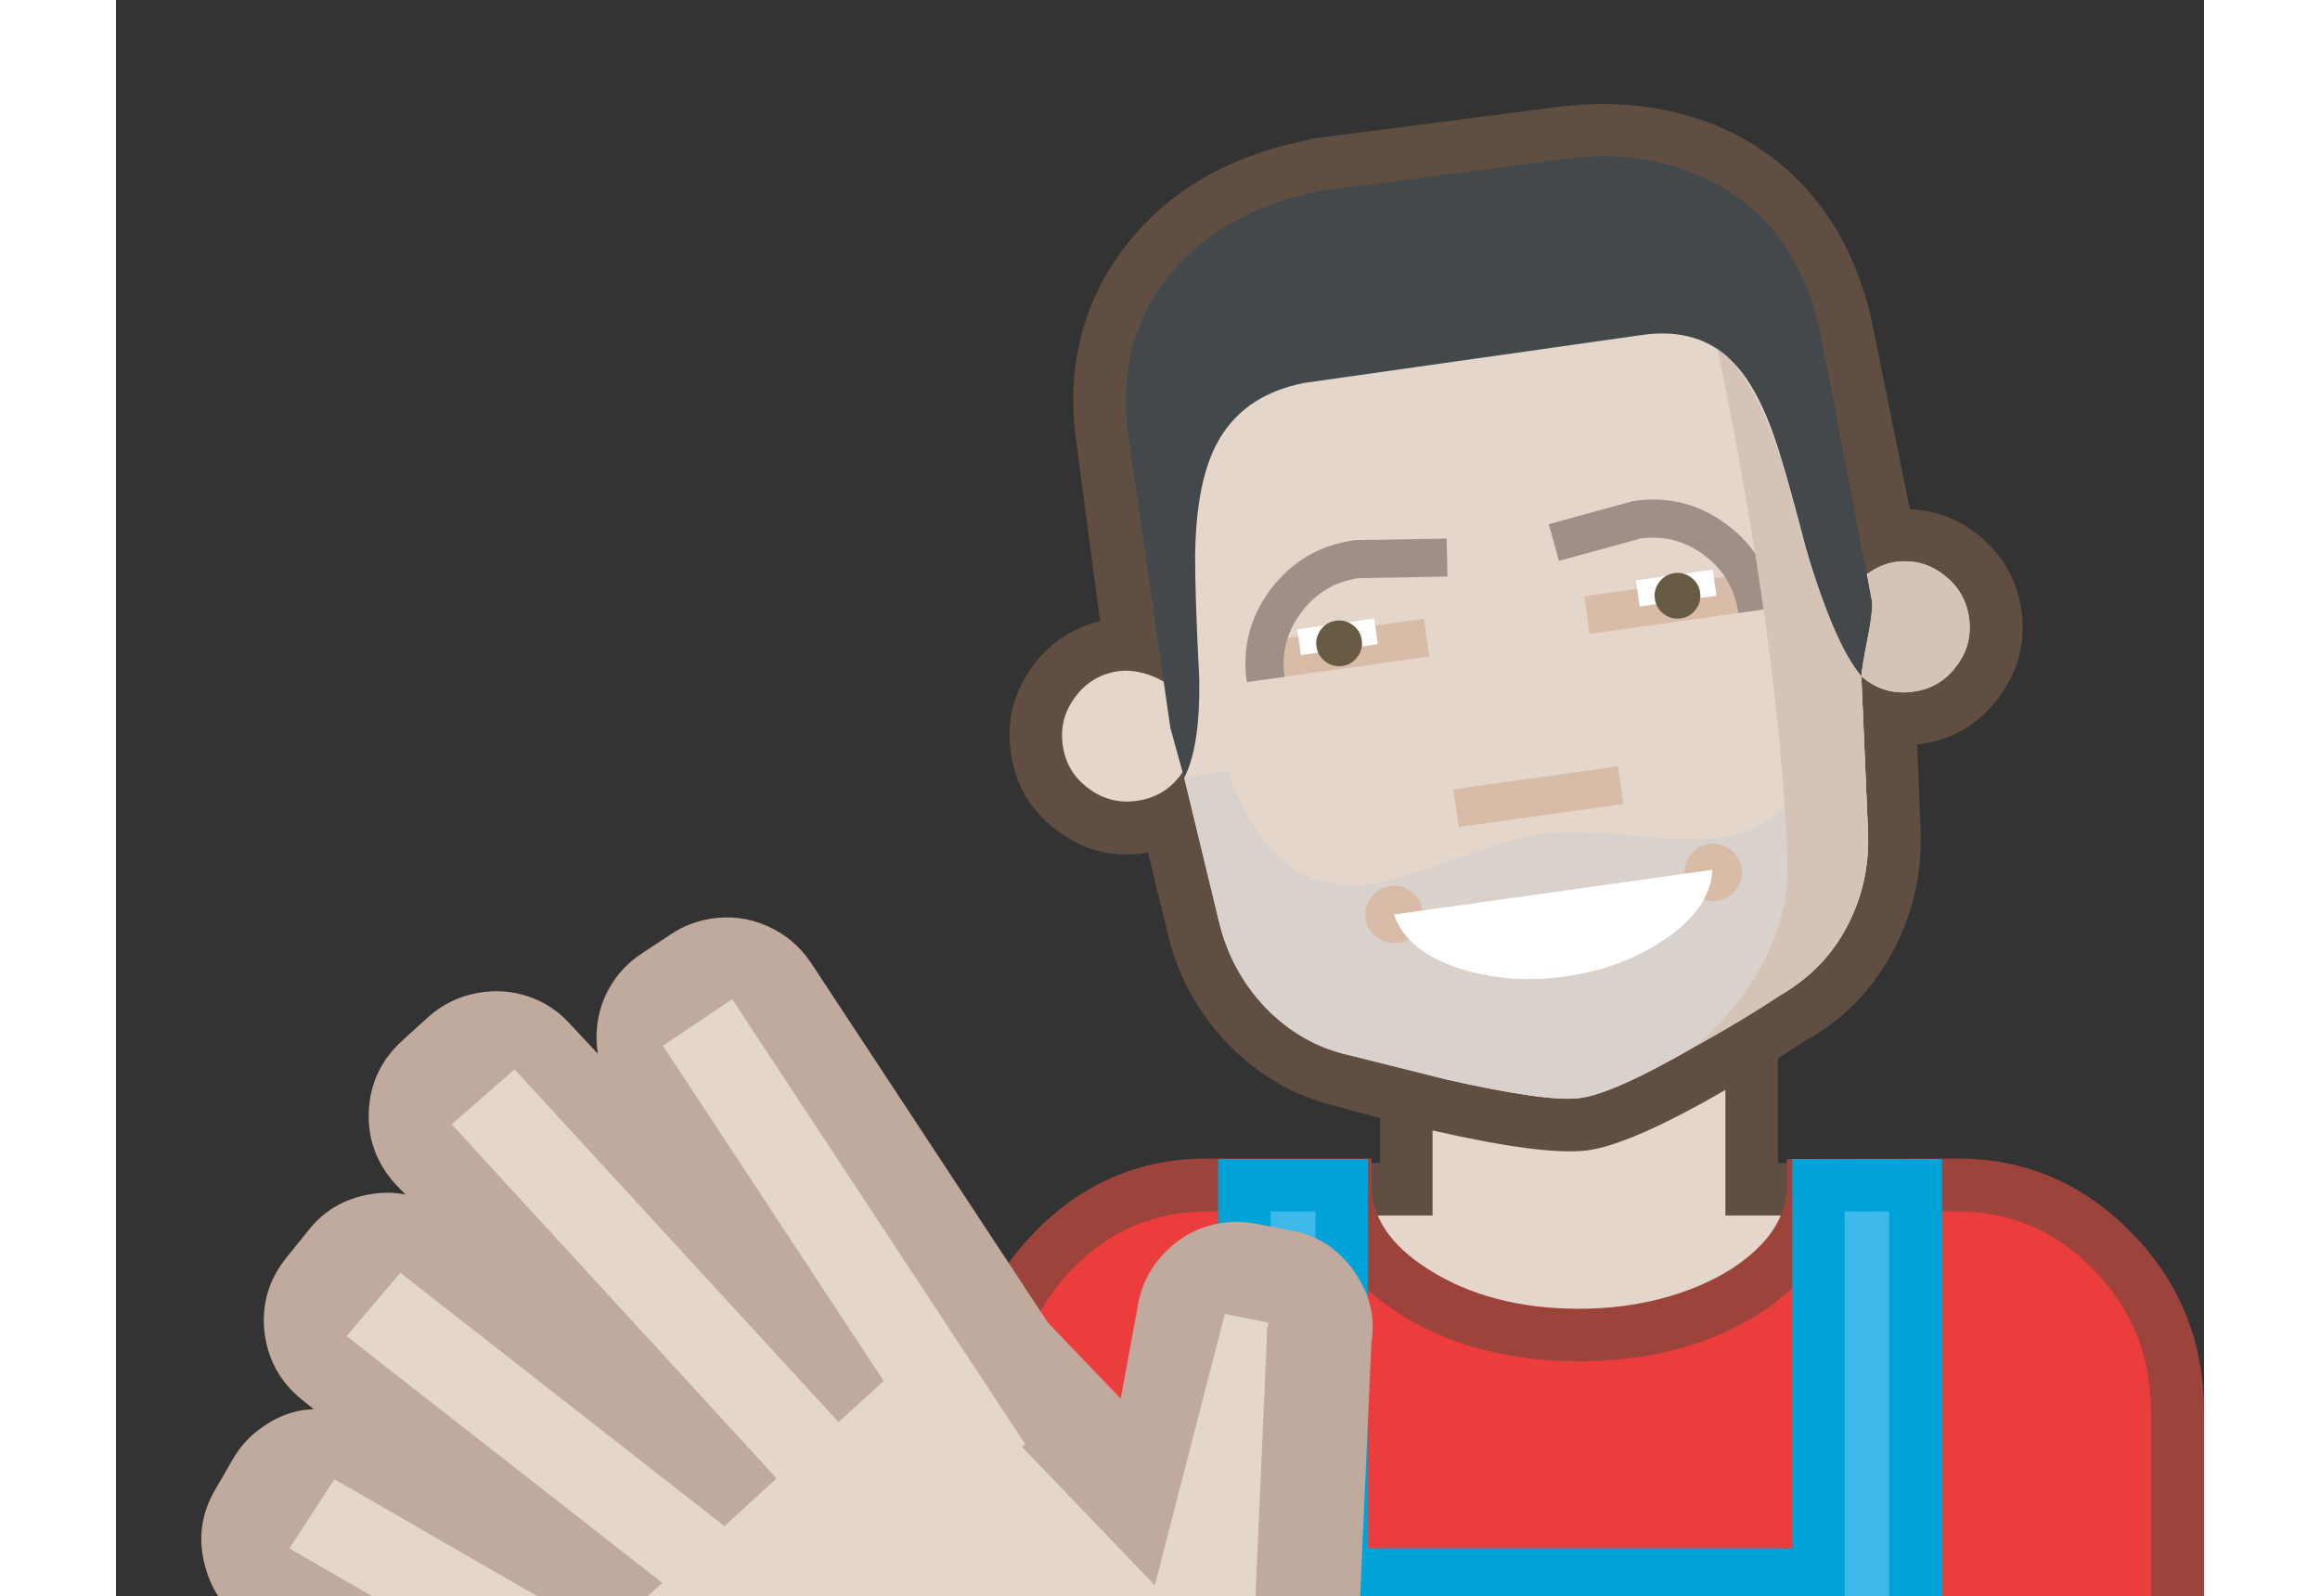
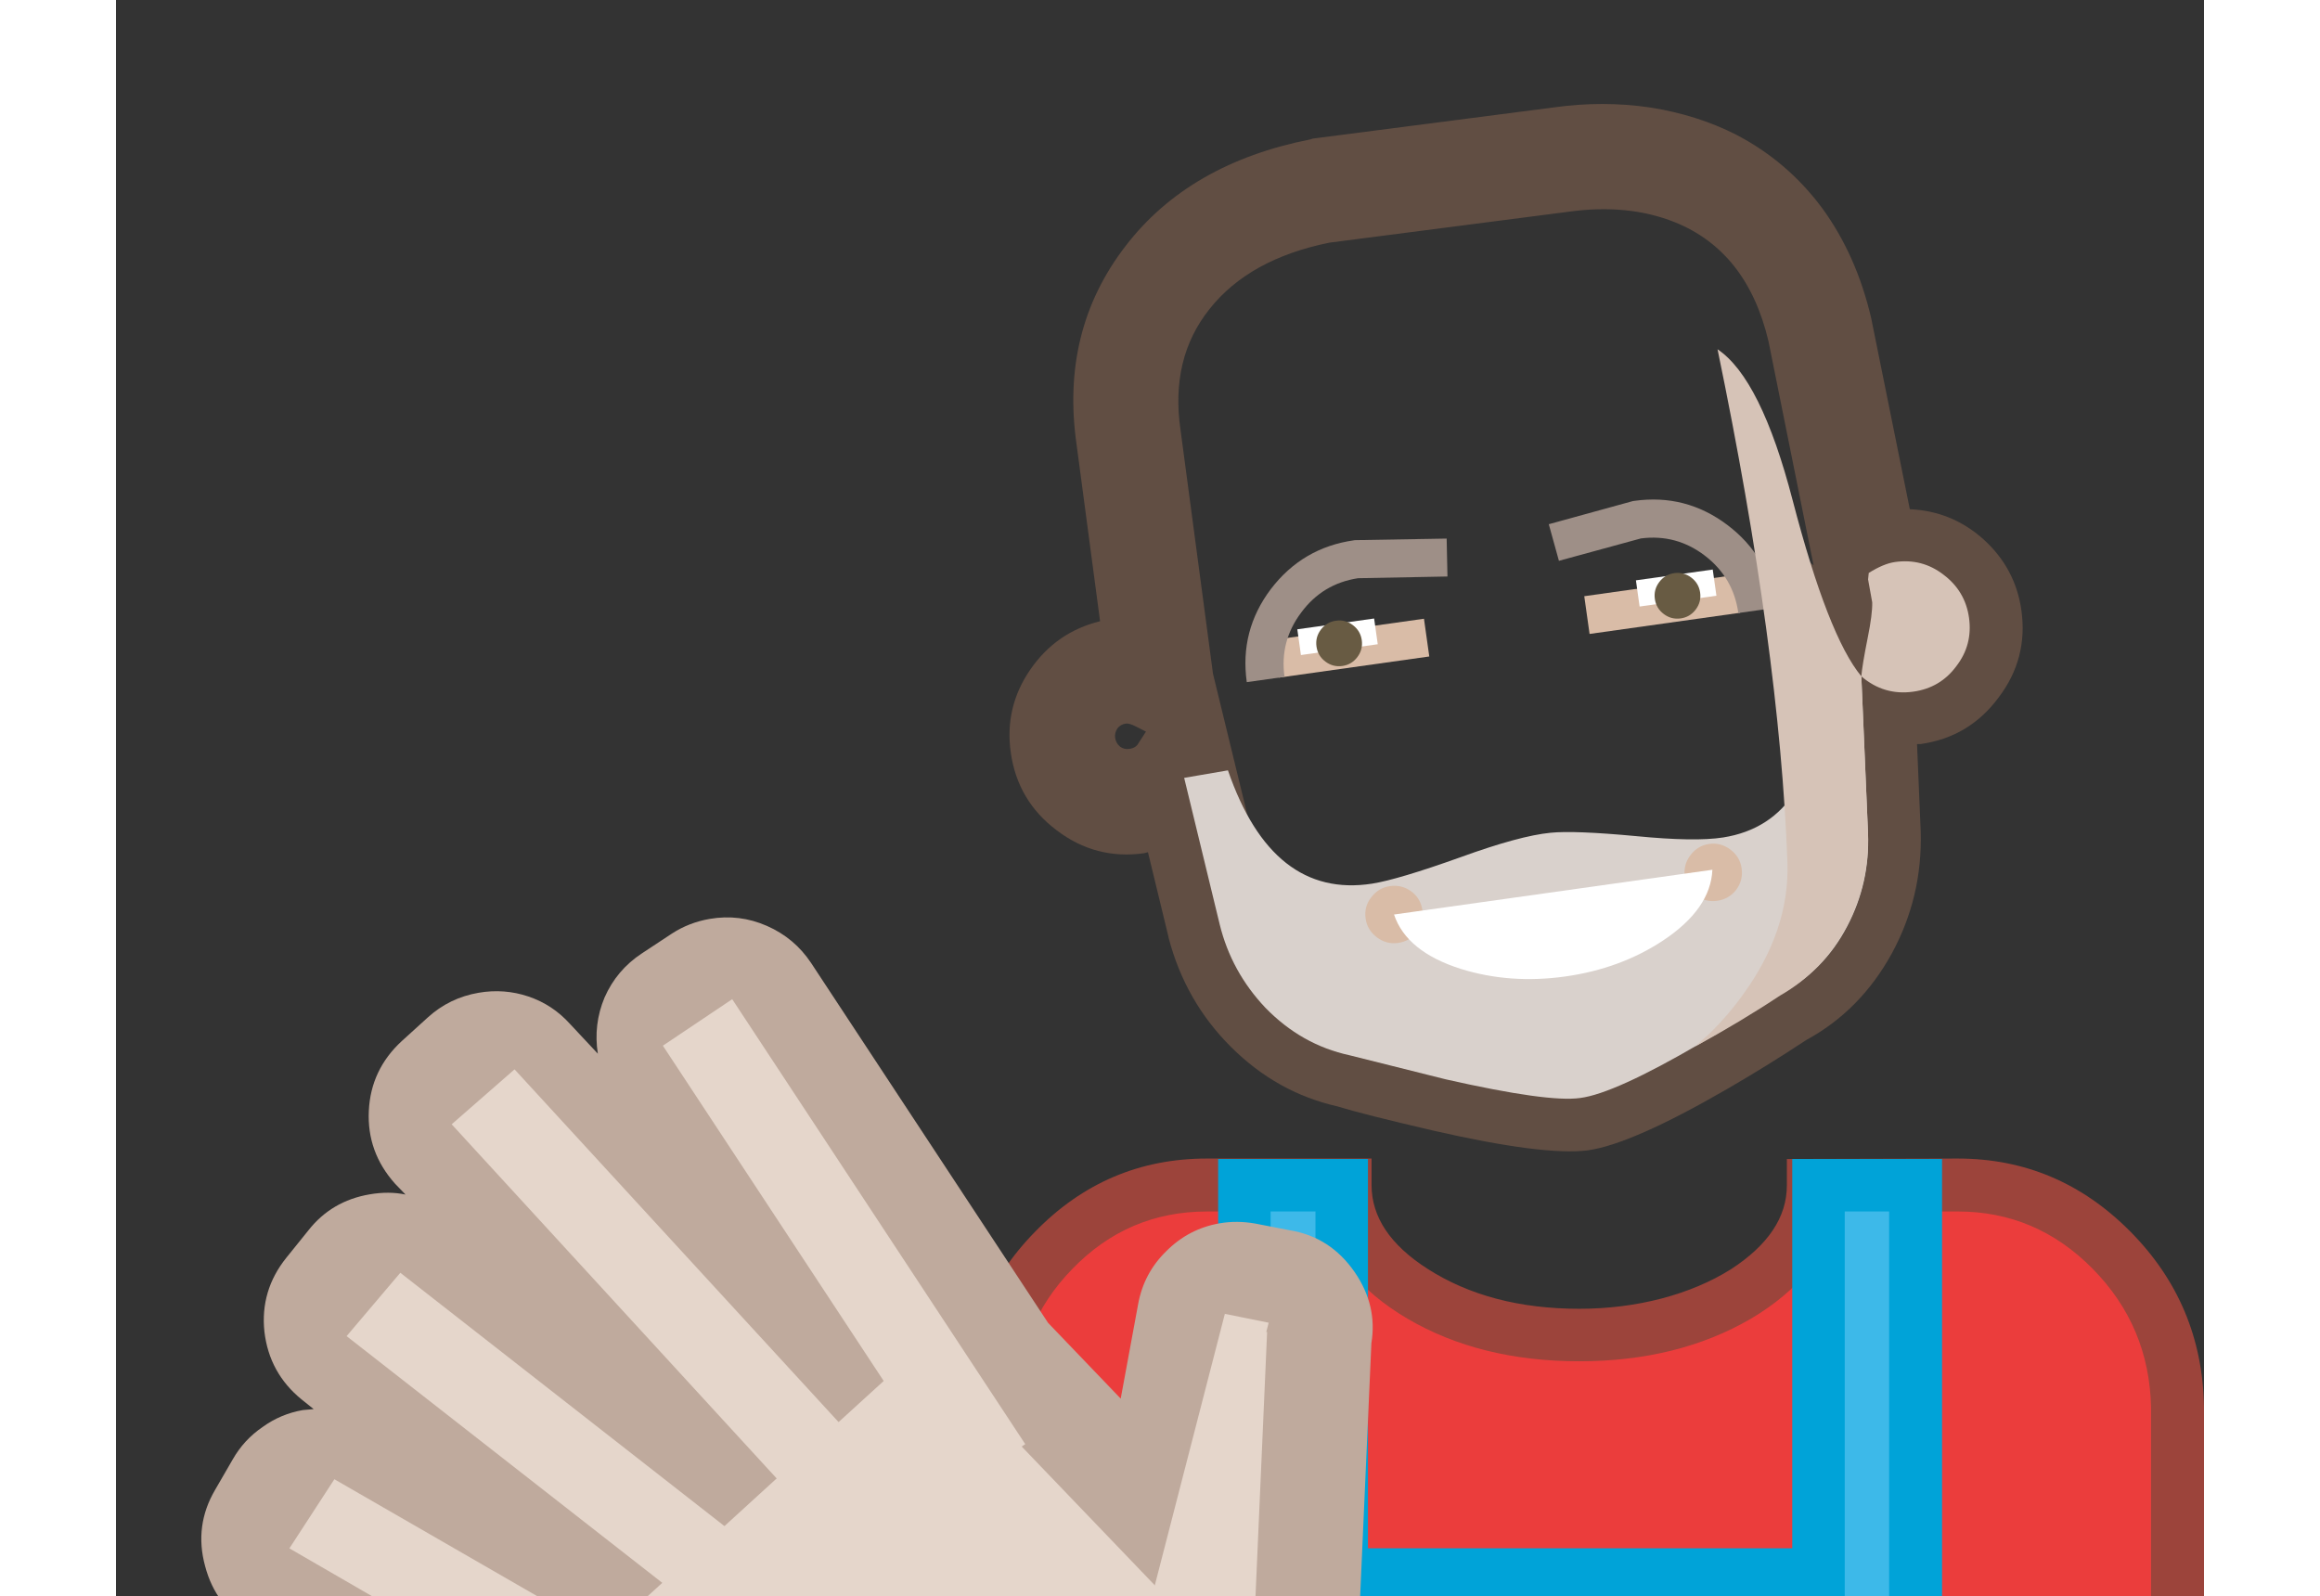
<svg xmlns="http://www.w3.org/2000/svg" xmlns:xlink="http://www.w3.org/1999/xlink" version="1.1" id="Selected_Items" x="0px" y="0px" width="261.591px" height="180px" viewBox="0 -20 261.591 200" overflow="hidden" xml:space="preserve">
  <rect x="0" y="-20" width="261.591" height="200" fill="#333333" stroke="none" />
  <symbol id="Symbol_2" viewBox="-0.051 -126.899 124.496 126.903">
    <g id="Layer_1_2_">
      <g>
        <g>
          <path fill-rule="evenodd" clip-rule="evenodd" fill="#614E43" d="M46.826,0.004l29.647-0.327c4.047,0,7.932-0.547,11.651-1.642      c3.72-1.13,7.038-2.717,9.956-4.759c3.829-2.735,6.874-6.181,9.134-10.338c2.224-4.157,3.574-8.861,4.048-14.113l1.422-23.739      c3.355-0.62,6.145-2.243,8.369-4.868c2.261-2.699,3.391-5.78,3.391-9.244c0-3.975-1.422-7.366-4.267-10.175      c-2.808-2.844-6.199-4.266-10.174-4.266l-0.438,0.054l-1.04-10.611c-0.583-5.287-2.443-10.047-5.58-14.276      c-3.172-4.23-7.092-7.22-11.76-8.971c-3.537-1.678-7.02-3.209-10.447-4.595c-8.278-3.354-14.222-5.033-17.833-5.033h-0.109      c-3.574,0.073-9.627,1.732-18.161,4.979c-5.58,2.151-9.336,3.683-11.269,4.595c-4.704,1.786-8.642,4.776-11.815,8.971      c-3.172,4.193-5.069,8.952-5.689,14.276v0.109l-1.039,10.557l-0.493-0.054c-3.975,0-7.366,1.422-10.174,4.266      c-2.808,2.809-4.212,6.2-4.212,10.175c0,3.72,1.258,6.946,3.774,9.682c2.516,2.735,5.597,4.285,9.244,4.649l0.164,21.716      c-0.036,9.372,3.063,17.103,9.299,23.193c6.053,5.943,14.113,9.189,24.178,9.736L46.826,0.004z M76.474-13.178L47.1-12.85      c-6.637-0.401-11.833-2.389-15.589-5.962c-3.756-3.538-5.616-8.261-5.58-14.168l-0.219-29.976l2.954-29.701      c0.292-2.626,1.203-5.087,2.735-7.385c1.713-2.553,3.901-4.321,6.564-5.306l0.328-0.164c5.032-2.188,9.937-4.121,14.714-5.799      c5.178-1.823,8.479-2.735,9.9-2.735c1.532,0,4.686,0.895,9.463,2.681c4.521,1.715,9.025,3.647,13.51,5.798l0.602,0.22      c2.48,0.911,4.577,2.516,6.291,4.813c1.677,2.297,2.68,4.904,3.009,7.821l3.227,33.914l1.094-1.258l-1.641,27.842      c-0.692,7.476-3.792,12.8-9.299,15.973C85.59-14.199,81.36-13.178,76.474-13.178z M110.059-67.495      c-0.146,0-0.365-0.073-0.657-0.219l-1.859-0.875l1.312-1.477c0.292-0.365,0.675-0.547,1.149-0.547      c0.438,0,0.82,0.146,1.148,0.438c0.292,0.328,0.438,0.711,0.438,1.148c0,0.401-0.145,0.766-0.438,1.094      C110.825-67.641,110.46-67.495,110.059-67.495z M13.24-67.933c-0.292-0.328-0.438-0.692-0.438-1.094      c0-0.438,0.146-0.82,0.438-1.148c0.292-0.292,0.657-0.438,1.094-0.438c0.547,0,0.948,0.182,1.204,0.547l1.094,1.258      l-1.094,0.766c-0.511,0.364-0.912,0.547-1.204,0.547C13.897-67.495,13.533-67.641,13.24-67.933z" />
        </g>
        <g>
-           <path fill-rule="evenodd" clip-rule="evenodd" fill="#E5D6CB" d="M115.638-63.393c1.568-1.568,2.352-3.445,2.352-5.634      c0-2.225-0.784-4.103-2.352-5.635c-1.531-1.567-3.41-2.352-5.634-2.352c-2.407,0-4.413,0.912-6.017,2.735l-1.86-19.09      c-0.438-3.976-1.805-7.586-4.103-10.831c-2.443-3.392-5.561-5.78-9.354-7.166c-3.172-1.531-6.637-3.045-10.393-4.54      c-7.476-3.063-12.618-4.576-15.426-4.54c-2.625,0-7.931,1.514-15.917,4.54l-11.213,4.54c-3.72,1.386-6.819,3.812-9.299,7.275      c-2.297,3.245-3.684,6.819-4.158,10.722l-1.859,19.09c-1.604-1.823-3.628-2.735-6.072-2.735c-2.188,0-4.066,0.784-5.634,2.352      c-1.568,1.532-2.352,3.41-2.352,5.635c0,2.188,0.784,4.065,2.352,5.634c1.568,1.568,3.446,2.353,5.634,2.353      c1.058,0,2.17-0.273,3.337-0.82c1.058-0.511,1.969-1.148,2.735-1.915l0.055,33.367c0,3.719,1.313,6.892,3.938,9.518      s5.798,3.938,9.518,3.938h56.56c3.719,0,6.91-1.312,9.572-3.938c2.625-2.626,3.938-5.799,3.938-9.518v-33.367      c0.729,0.767,1.641,1.404,2.735,1.915c1.13,0.547,2.224,0.82,3.282,0.82C112.229-61.04,114.107-61.824,115.638-63.393z" />
-         </g>
+           </g>
        <g>
          <polygon fill-rule="evenodd" clip-rule="evenodd" fill="#D9BCA7" points="52.132,-64.541 33.589,-64.541 33.589,-59.892       52.132,-59.892     " />
        </g>
        <g>
          <polygon fill-rule="evenodd" clip-rule="evenodd" fill="#D9BCA7" points="90.422,-64.541 71.878,-64.541 71.878,-59.892       90.422,-59.892     " />
        </g>
        <g>
          <path fill-rule="evenodd" clip-rule="evenodd" fill="#9E8F87" d="M45.13-49.226l11.104-1.367l-0.547-4.595l-10.831,1.312      c-2.917-0.036-5.397-1.094-7.439-3.172c-2.079-2.079-3.118-4.577-3.118-7.494H29.65c0,4.229,1.495,7.841,4.485,10.831      c3.027,2.989,6.655,4.484,10.886,4.484H45.13z" />
        </g>
        <g>
          <path fill-rule="evenodd" clip-rule="evenodd" fill="#D9D1CC" d="M35.722-111.364c-3.756,1.386-6.874,3.774-9.354,7.166      c-2.333,3.281-3.701,6.893-4.103,10.831l-1.805,18.324l5.416,0.164c2.115-10.867,7.275-16.246,15.48-16.137      c2.151,0.036,5.871,0.602,11.158,1.695c4.996,1.058,8.752,1.531,11.269,1.423c1.933-0.073,5.36-0.693,10.283-1.86      c4.668-1.13,8.169-1.677,10.502-1.641c7.876,0.146,12.727,5.871,14.55,17.176l4.868-0.055l-1.86-19.09      c-0.401-4.012-1.769-7.641-4.103-10.886c-2.406-3.355-5.524-5.726-9.354-7.111c-3.172-1.531-6.637-3.045-10.393-4.54      c-7.476-3.063-12.618-4.576-15.426-4.54c-2.625,0-7.931,1.514-15.917,4.54L35.722-111.364z" />
        </g>
        <g>
-           <path fill-rule="evenodd" clip-rule="evenodd" fill="#43494A" d="M93.978-11.701c6.455-4.34,10.083-11.013,10.885-20.021      l1.696-33.804c-0.11-0.948-0.493-2.353-1.149-4.212c-0.765-2.188-1.24-3.702-1.422-4.54c-1.86,3.026-3.246,7.42-4.157,13.183      c-0.729,6.71-1.35,11.633-1.859,14.769c-0.839,5.471-2.188,9.481-4.048,12.034c-2.333,3.318-5.871,4.978-10.611,4.978      L41.63-29.369c-5.178-0.292-9.081-2.315-11.706-6.072c-2.042-2.917-3.5-7.256-4.376-13.018      c-0.474-3.318-1.002-8.297-1.586-14.934c-0.693-5.47-1.86-9.354-3.501-11.65l-0.821,6.29l-0.109,35.773      c-0.036,7.585,2.407,13.784,7.33,18.598C31.82-9.568,38.512-6.924,46.936-6.45l28.553-0.273      C82.636-6.541,88.799-8.2,93.978-11.701z" />
-         </g>
+           </g>
        <g>
          <path fill-rule="evenodd" clip-rule="evenodd" fill="#9E8F87" d="M94.853-64.541h-4.649c0,2.917-1.021,5.415-3.063,7.494      c-2.043,2.078-4.522,3.136-7.439,3.172l-10.284-1.312l-0.602,4.595l10.557,1.367h0.164c4.23,0,7.841-1.495,10.831-4.484      C93.357-56.7,94.853-60.312,94.853-64.541z" />
        </g>
        <g>
          <path fill-rule="evenodd" clip-rule="evenodd" fill="#D6C3B7" d="M92.172-32.323c3.173-2.844,5.343-9.354,6.51-19.527      c1.313-11.342,3.081-18.816,5.306-22.427l-1.86-19.09c-0.438-3.976-1.787-7.55-4.047-10.722      c-2.407-3.392-5.525-5.854-9.354-7.385c-3.428-1.641-7.129-3.209-11.104-4.704l2.024,1.368c1.677,1.239,3.209,2.589,4.595,4.047      c4.522,4.668,7.074,9.755,7.658,15.262C93.686-78.289,93.777-57.229,92.172-32.323z M110.004-61.04      c2.224,0,4.103-0.784,5.634-2.353c1.568-1.568,2.352-3.445,2.352-5.634c0-2.225-0.784-4.103-2.352-5.635      c-1.531-1.567-3.41-2.352-5.634-2.352c-2.407,0-4.413,0.912-6.017,2.735c0.182,0.838,0.657,2.352,1.422,4.54      c0.657,1.859,1.04,3.264,1.149,4.212l-0.11,2.844l0.191,0.767C107.942-61.332,109.063-61.04,110.004-61.04z" />
        </g>
        <g>
-           <polygon fill-rule="evenodd" clip-rule="evenodd" fill="#D9BCA7" points="52.788,-81.006 73.082,-81.006 73.082,-85.655       52.788,-85.655     " />
-         </g>
+           </g>
        <g>
          <path fill-rule="evenodd" clip-rule="evenodd" fill="#D9BCA7" d="M86.265-95.446c0-0.984-0.347-1.823-1.039-2.517      c-0.693-0.656-1.514-0.984-2.461-0.984c-0.949,0-1.77,0.328-2.461,0.984c-0.693,0.693-1.04,1.532-1.04,2.517      c0,0.948,0.346,1.769,1.04,2.461c0.692,0.693,1.513,1.04,2.461,1.04c0.948,0,1.768-0.347,2.461-1.04      C85.918-93.678,86.265-94.498,86.265-95.446z" />
        </g>
        <g>
          <path fill-rule="evenodd" clip-rule="evenodd" fill="#D9BCA7" d="M46.99-95.118c0-0.948-0.328-1.769-0.984-2.461      c-0.693-0.693-1.532-1.04-2.517-1.04c-0.948,0-1.768,0.347-2.461,1.04c-0.692,0.692-1.039,1.513-1.039,2.461      c0,0.984,0.347,1.805,1.039,2.462c0.693,0.692,1.514,1.039,2.461,1.039c0.985,0,1.824-0.347,2.517-1.039      C46.662-93.313,46.99-94.134,46.99-95.118z" />
        </g>
        <g>
          <polygon fill-rule="evenodd" clip-rule="evenodd" fill="#FFFFFF" points="46.115,-62.188 36.652,-62.188 36.652,-59.017       46.115,-59.017     " />
        </g>
        <g>
          <polygon fill-rule="evenodd" clip-rule="evenodd" fill="#FFFFFF" points="87.851,-62.08 78.388,-62.08 78.388,-58.853       87.851,-58.853     " />
        </g>
        <g>
          <path fill-rule="evenodd" clip-rule="evenodd" fill="#685B43" d="M85.937-61.423c0-0.766-0.273-1.423-0.82-1.97      c-0.547-0.547-1.204-0.82-1.97-0.82c-0.766,0-1.422,0.273-1.969,0.82c-0.547,0.547-0.821,1.204-0.821,1.97      s0.273,1.422,0.821,1.969c0.547,0.547,1.203,0.821,1.969,0.821c0.766,0,1.422-0.274,1.97-0.821      C85.663-60.001,85.937-60.657,85.937-61.423z" />
        </g>
        <g>
          <path fill-rule="evenodd" clip-rule="evenodd" fill="#685B43" d="M44.255-61.423c0-0.766-0.273-1.423-0.821-1.97      c-0.547-0.547-1.203-0.82-1.969-0.82c-0.766,0-1.422,0.273-1.97,0.82c-0.547,0.547-0.82,1.204-0.82,1.97s0.273,1.422,0.82,1.969      c0.547,0.547,1.204,0.821,1.97,0.821c0.766,0,1.422-0.274,1.969-0.821C43.982-60.001,44.255-60.657,44.255-61.423z" />
        </g>
        <g>
          <path fill-rule="evenodd" clip-rule="evenodd" fill="#FFFFFF" d="M63.126-105.511c-4.521,0-8.679,0.893-12.471,2.68      c-4.194,2.006-6.583,4.577-7.166,7.713h39.22c-0.583-3.136-2.972-5.707-7.166-7.713      C71.788-104.618,67.648-105.511,63.126-105.511z" />
        </g>
      </g>
    </g>
  </symbol>
  <symbol id="Symbol_4" viewBox="-0.061 -138.7 145.559 138.719">
    <g id="Layer_1_3_">
      <g>
        <g>
          <g>
            <path fill-rule="evenodd" clip-rule="evenodd" fill="#E5D6CB" d="M41.575-11.359c1.35,0.875,2.827,1.131,4.431,0.766       c1.604-0.328,2.844-1.186,3.72-2.571l28.17-43.212l3.392,2.133L64.658-16.337c-0.62,1.495-0.638,3.009-0.054,4.54       c0.62,1.531,1.677,2.607,3.172,3.228l3.938,1.75c1.495,0.62,3.008,0.638,4.54,0.055c1.495-0.62,2.571-1.678,3.227-3.173       L100.76-58.62l14.441-21.388l8.369,22.592c0.583,1.531,1.604,2.644,3.063,3.336c1.495,0.693,3.009,0.747,4.54,0.164       l4.048-1.477c1.532-0.584,2.645-1.604,3.336-3.063c0.657-1.495,0.712-3.008,0.165-4.54l-9.408-43.049       c-0.657-1.714-1.841-2.898-3.556-3.555l-50.05-21.935c-1.567-0.693-2.972-0.931-4.212-0.712       c-1.422,0.256-2.735,1.094-3.938,2.517l-23.63,29.209l-35.5,29.703c-1.24,1.021-1.934,2.352-2.079,3.992       c-0.183,1.605,0.255,3.045,1.312,4.321l2.79,3.337c1.021,1.24,2.352,1.933,3.993,2.079c1.604,0.182,3.045-0.256,4.321-1.313       l24.232-20.293l4.266,2.734L19.805-45.108c-1.058,1.239-1.532,2.661-1.422,4.266c0.073,1.642,0.729,3.009,1.969,4.103       l3.228,2.845c1.239,1.058,2.662,1.531,4.267,1.422c1.641-0.073,3.008-0.729,4.102-1.969l29.101-32.711l3.227,2.079       L36.16-21.861c-0.876,1.386-1.149,2.862-0.821,4.431c0.364,1.604,1.239,2.844,2.625,3.719L41.575-11.359z" />
            <path fill-rule="evenodd" clip-rule="evenodd" fill="#BFAA9D" d="M70.729-14.203L89.328-56.65l-13.346-8.533l-31.343,48.19       l-2.844-1.806l31.343-48.189l-13.237-8.479L27.462-38.983l-2.516-2.242L57-77.327l-14.55-9.299L15.045-63.598l-2.188-2.626       l35.665-29.756L72.644-125.9l0.438,0.164l0.055,0.055l50.16,21.989l9.244,42.502l-3.173,1.148l-12.471-33.859L95.126-61.684       L73.793-12.891L70.729-14.203z M74.067,0.019c2.442,0,4.686-0.675,6.728-2.024c2.042-1.349,3.555-3.136,4.54-5.36l21.06-48.19       l7.166-10.611l4.047,10.994c0.875,2.407,2.37,4.34,4.485,5.798c2.116,1.495,4.449,2.243,7.001,2.243       c1.423,0,2.845-0.256,4.267-0.766l4.048-1.532c3.136-1.094,5.434-3.208,6.892-6.345c1.386-2.99,1.568-5.963,0.547-8.916       l-9.408-43.158l-0.165-0.438c-1.239-3.428-3.61-5.835-7.111-7.221l-49.832-21.825c-2.042-0.911-4.012-1.367-5.907-1.367       c-3.866,0-7.13,1.641-9.792,4.923l-0.055,0.055l-23.193,28.718L4.325-75.687c-2.589,2.152-4.029,4.923-4.322,8.314       c-0.328,3.392,0.602,6.382,2.79,8.971l2.735,3.282c1.167,1.422,2.588,2.517,4.266,3.282c1.641,0.802,3.374,1.203,5.197,1.203       l1.312-0.109l-1.258,1.422c-2.224,2.553-3.245,5.524-3.063,8.916c0.219,3.355,1.604,6.163,4.157,8.425l3.228,2.844       c2.261,2.042,4.959,3.063,8.095,3.063c1.604,0,3.045-0.256,4.322-0.767l-1.04,1.532c-1.824,2.917-2.371,6.017-1.641,9.299       c0.729,3.281,2.534,5.853,5.416,7.713l3.61,2.297c2.005,1.276,4.212,1.915,6.619,1.915c2.115,0,4.084-0.492,5.908-1.478       c1.823-0.984,3.3-2.37,4.431-4.157l2.735-4.157c0.036,2.407,0.693,4.613,1.969,6.619c1.35,2.042,3.155,3.556,5.416,4.54       l3.993,1.75C70.729-0.311,72.353,0.019,74.067,0.019z" />
          </g>
          <g>
            <polygon fill-rule="evenodd" clip-rule="evenodd" fill="#E5D6CB" points="17.343,-59.604 56.125,-91.822 54.867,-103.966        10.505,-66.988      " />
          </g>
          <g>
            <polygon fill-rule="evenodd" clip-rule="evenodd" fill="#E5D6CB" points="110.387,-96.909 127.836,-58.128 132.923,-60.097        115.529,-98.879      " />
          </g>
          <g>
            <polygon fill-rule="evenodd" clip-rule="evenodd" fill="#E5D6CB" points="55.688,-80.008 21.773,-42.647 29.541,-36.139        63.455,-73.498      " />
          </g>
          <g>
            <polygon fill-rule="evenodd" clip-rule="evenodd" fill="#E5D6CB" points="47.482,-14.039 80.248,-64.855 71.55,-70.216        38.786,-19.346      " />
          </g>
          <g>
            <polygon fill-rule="evenodd" clip-rule="evenodd" fill="#E5D6CB" points="75.105,-10.101 101.143,-69.669 91.844,-73.826        65.807,-14.259      " />
          </g>
        </g>
      </g>
    </g>
  </symbol>
  <g id="Body">
    <g>
-       <path fill-rule="evenodd" clip-rule="evenodd" fill="#E5D6CB" d="M204.949,109.596v19.387h23.77    c7.342,0,13.598,2.659,18.768,7.979c5.207,5.356,7.811,11.781,7.811,19.274v13.879L110.94,169.89v-13.654    c0-7.493,2.603-13.918,7.81-19.274c5.17-5.319,11.426-7.979,18.769-7.979h24.162v-19.387H204.949z" />
-       <path fill-rule="evenodd" clip-rule="evenodd" fill="#614E43" d="M208.208,106.336v19.386h20.511    c8.24,0,15.265,2.979,21.071,8.935c5.845,5.993,8.767,13.187,8.767,21.578v17.194l-150.876-0.281v-16.913    c0-8.392,2.921-15.585,8.766-21.578c5.807-5.956,12.831-8.935,21.072-8.935h20.847v-19.386H208.208z M114.255,166.575    l137.728,0.28v-10.62c0-6.594-2.268-12.231-6.801-16.914c-4.569-4.683-10.057-7.023-16.463-7.023h-27.086v-19.386H164.94v19.386    h-27.422c-6.406,0-11.875,2.341-16.408,7.023c-4.571,4.683-6.855,10.32-6.855,16.914V166.575z" />
-     </g>
+       </g>
    <g>
      <g>
        <polygon fill-rule="evenodd" clip-rule="evenodd" fill="#3DB9E9" points="177.471,268.338 177.471,506.873 91.329,506.873      138.024,268.338    " />
        <path fill-rule="evenodd" clip-rule="evenodd" fill="#00A3D8" d="M180.73,265.079v245.053H87.282l48.044-245.053H180.73z      M140.722,271.654L95.318,503.558h78.838V271.654H140.722z" />
      </g>
      <g>
        <polygon fill-rule="evenodd" clip-rule="evenodd" fill="#3DB9E9" points="228.83,268.338 275.525,506.873 189.384,506.873      189.384,268.338    " />
        <path fill-rule="evenodd" clip-rule="evenodd" fill="#00A3D8" d="M231.528,265.079l47.987,245.053h-93.391V265.079H231.528z      M192.699,271.654v231.903h78.837l-45.402-231.903H192.699z" />
      </g>
    </g>
    <g>
      <rect x="174.999" y="268.338" fill-rule="evenodd" clip-rule="evenodd" fill="#3DB9E9" width="16.857" height="48.831" />
      <path fill-rule="evenodd" clip-rule="evenodd" fill="#00A3D8" d="M178.313,271.654v42.199h10.228v-42.199H178.313z     M195.115,320.483h-23.432v-55.404h23.432V320.483z" />
    </g>
    <g>
      <g>
        <path fill-rule="evenodd" clip-rule="evenodd" fill="#E5D6CB" d="M253.779,194.221v98.898c3.672,1.573,6.632,4.008,8.879,7.305     c2.285,3.409,3.428,7.154,3.428,11.238c0,5.582-1.967,10.321-5.9,14.217c-3.896,3.934-8.635,5.9-14.217,5.9     c-3.896,0-7.454-1.03-10.676-3.091c0.749,0.187,1.441,0.281,2.079,0.281c2.397,0,4.42-0.843,6.068-2.528     c1.686-1.687,2.528-3.729,2.528-6.125c0-2.398-0.843-4.439-2.528-6.126c-1.648-1.686-3.671-2.528-6.068-2.528     s-4.439,0.843-6.125,2.528c-1.686,1.687-2.528,3.728-2.528,6.126c0,0.674,0.093,1.349,0.28,2.022     c-2.06-3.222-3.091-6.78-3.091-10.677c0-3.297,0.768-6.406,2.305-9.328c1.461-2.809,3.503-5.151,6.125-7.023v-101.09H253.779z" />
        <path fill-rule="evenodd" clip-rule="evenodd" fill="#BFAA9D" d="M257.096,190.961V291.04c3.783,2.06,6.78,4.926,8.99,8.597     c2.211,3.709,3.315,7.718,3.315,12.025c0,6.48-2.284,12.007-6.855,16.576c-4.57,4.57-10.097,6.855-16.577,6.855     c-4.382,0-8.521-1.217-12.418-3.652l2.528-5.956c0.524,0.113,0.955,0.169,1.293,0.169c1.461,0,2.716-0.524,3.765-1.574     c1.049-1.049,1.574-2.304,1.574-3.764c0-1.5-0.525-2.754-1.574-3.766c-1.049-1.049-2.304-1.573-3.765-1.573     c-1.499,0-2.753,0.524-3.766,1.573c-1.048,1.012-1.572,2.266-1.572,3.766l0.168,1.235l-6.013,2.585     c-2.397-3.82-3.596-7.979-3.596-12.475c0-3.446,0.749-6.743,2.247-9.89c1.461-3.185,3.521-5.882,6.181-8.092v-102.72H257.096z      M237.596,197.536v99.46l-1.348,1.011c-2.21,1.574-3.934,3.56-5.17,5.957s-1.873,4.944-1.911,7.643     c2.285-2.173,5.021-3.26,8.205-3.26c3.296,0,6.105,1.18,8.429,3.54c2.322,2.322,3.483,5.133,3.483,8.43     c0,3.146-1.086,5.862-3.259,8.147c4.646,0,8.598-1.648,11.857-4.945c3.295-3.259,4.943-7.211,4.943-11.856     c0-3.371-0.936-6.462-2.81-9.271c-1.873-2.847-4.363-4.927-7.473-6.237l-2.023-0.843v-97.774H237.596z" />
      </g>
    </g>
    <g>
      <path fill-rule="evenodd" clip-rule="evenodd" fill="#EB3D3C" d="M136.676,128.477h17.307c0,5.207,2.866,9.627,8.598,13.261    c5.694,3.671,12.605,5.507,20.734,5.507c8.13,0,15.041-1.817,20.735-5.451s8.541-8.053,8.541-13.261l18.15-0.056    c7.38,0,13.767,2.697,19.161,8.092c5.432,5.469,8.224,12.044,8.373,19.723v37.93h-148.74v-37.93    c0-7.679,2.641-14.235,7.923-19.667C122.778,131.192,129.183,128.477,136.676,128.477z" />
      <path fill-rule="evenodd" clip-rule="evenodd" fill="#9C443B" d="M136.676,125.16h20.623v3.316c0,4.008,2.341,7.511,7.023,10.507    c5.207,3.334,11.538,5.002,18.992,5.002c3.597,0,7.043-0.431,10.34-1.292c3.26-0.861,6.144-2.08,8.654-3.652    c4.683-3.035,7.023-6.538,7.023-10.509v-3.315l21.409-0.057c8.354,0,15.546,3.035,21.578,9.104    c6.03,6.067,9.121,13.392,9.271,21.971v41.301H106.22v-41.245c0-8.579,2.978-15.902,8.935-21.971    C121.11,128.214,128.284,125.16,136.676,125.16z M112.85,156.291v34.67h142.11v-34.613c-0.149-6.781-2.585-12.569-7.306-17.364    c-4.72-4.795-10.357-7.191-16.913-7.191h-15.172c-1.161,5.394-4.739,9.871-10.732,13.43c-6.106,3.559-13.281,5.339-21.522,5.339    c-8.278,0-15.452-1.78-21.521-5.339c-6.032-3.559-9.628-8.055-10.79-13.486l-14.328,0.057c-6.593,0-12.212,2.396-16.858,7.191    C115.173,143.741,112.85,149.511,112.85,156.291z" />
    </g>
    <g>
      <polygon fill-rule="evenodd" clip-rule="evenodd" fill="#3DB9E9" points="213.266,128.532 225.459,128.532 225.459,268.338     141.396,268.338 141.396,128.532 153.533,128.532 153.533,177.308 213.266,177.308   " />
      <path fill-rule="evenodd" clip-rule="evenodd" fill="#00A3D8" d="M228.774,125.217v146.438H138.08V125.217h18.769v48.775h53.157    v-48.775H228.774z M216.581,131.792v48.831h-66.307v-48.831h-5.619v133.287h77.488V131.792H216.581z" />
    </g>
    <g>
      <path fill-rule="evenodd" clip-rule="evenodd" fill="#737477" d="M234.899,477.99c12.699,0,23.545,3.278,32.535,9.834    c8.991,6.518,13.486,14.403,13.486,23.656h-92.099c0-9.253,4.495-17.139,13.486-23.656    C211.299,481.269,222.163,477.99,234.899,477.99z" />
-       <path fill-rule="evenodd" clip-rule="evenodd" fill="#373535" d="M234.899,474.675c6.481,0,12.699,0.899,18.655,2.698    c5.919,1.797,11.201,4.382,15.847,7.754c4.795,3.484,8.466,7.492,11.014,12.024c2.548,4.533,3.82,9.31,3.82,14.329v3.315h-98.729    v-3.315c0-5.02,1.272-9.796,3.821-14.329c2.547-4.532,6.219-8.54,11.014-12.024c4.645-3.372,9.927-5.957,15.846-7.754    C222.144,475.574,228.381,474.675,234.899,474.675z M204.275,490.521c-6.819,4.907-10.79,10.789-11.914,17.644h85.02    c-1.087-6.854-5.039-12.736-11.856-17.644c-4.047-2.96-8.729-5.226-14.048-6.8c-5.245-1.573-10.771-2.359-16.577-2.359    c-5.844,0-11.389,0.786-16.633,2.359C212.984,485.296,208.32,487.562,204.275,490.521z" />
+       <path fill-rule="evenodd" clip-rule="evenodd" fill="#373535" d="M234.899,474.675c6.481,0,12.699,0.899,18.655,2.698    c5.919,1.797,11.201,4.382,15.847,7.754c4.795,3.484,8.466,7.492,11.014,12.024v3.315h-98.729    v-3.315c0-5.02,1.272-9.796,3.821-14.329c2.547-4.532,6.219-8.54,11.014-12.024c4.645-3.372,9.927-5.957,15.846-7.754    C222.144,475.574,228.381,474.675,234.899,474.675z M204.275,490.521c-6.819,4.907-10.79,10.789-11.914,17.644h85.02    c-1.087-6.854-5.039-12.736-11.856-17.644c-4.047-2.96-8.729-5.226-14.048-6.8c-5.245-1.573-10.771-2.359-16.577-2.359    c-5.844,0-11.389,0.786-16.633,2.359C212.984,485.296,208.32,487.562,204.275,490.521z" />
    </g>
    <g>
      <path fill-rule="evenodd" clip-rule="evenodd" fill="#737477" d="M177.303,511.48H85.147c0-9.253,4.496-17.139,13.486-23.656    c8.991-6.556,19.855-9.834,32.592-9.834c12.736,0,23.601,3.278,32.591,9.834C172.808,494.342,177.303,502.228,177.303,511.48z" />
      <path fill-rule="evenodd" clip-rule="evenodd" fill="#373535" d="M176.797,497.151c2.547,4.533,3.821,9.31,3.821,14.329v3.315    H81.832v-3.315c0-5.02,1.273-9.796,3.822-14.329c2.584-4.532,6.274-8.54,11.069-12.024c4.645-3.372,9.927-5.957,15.846-7.754    c5.958-1.799,12.176-2.698,18.657-2.698c6.518,0,12.755,0.899,18.711,2.698c5.92,1.797,11.201,4.382,15.847,7.754    C170.578,488.611,174.25,492.619,176.797,497.151z M161.85,490.521c-4.046-2.96-8.709-5.226-13.992-6.8    c-5.244-1.573-10.788-2.359-16.632-2.359c-5.807,0-11.332,0.786-16.577,2.359c-5.319,1.574-10.002,3.84-14.048,6.8    c-6.819,4.907-10.77,10.789-11.856,17.644h84.962C172.657,501.311,168.705,495.429,161.85,490.521z" />
    </g>
  </g>
  <g transform="translate(185,125)">
    <g id="Head">
      <g id="Layer_1" transform="translate(-185,-125)">
        <use xlink:href="#Symbol_2" width="124.496" height="126.903" x="-0.051" y="-126.899" transform="matrix(1.017 -0.143 -0.143 -1.017 102.284 4.07)" overflow="visible" />
      </g>
      <animateTransform attributeName="transform" type="rotate" values="0;-10;0;10;0" begin="indefinite" dur="1.5s" repeatCount="indefinite" keyTimes="0;0.25;0.5;0.75;1" keySplines="0 1 1 1;1 0 1 1;0 1 1 1;1 0 1 1" calcMode="spline" fill="freeze" />
    </g>
  </g>
  <g transform="translate(96,182)">
    <g id="Hand">
      <g id="Layer_1_1_" transform="translate(-96, -212)">
        <use xlink:href="#Symbol_4" width="145.559" height="138.719" x="-0.061" y="-138.7" transform="matrix(1.012 -0.174 -0.174 -1.012 -0.564 138.04)" overflow="visible" />
      </g>
      <animateTransform attributeName="transform" type="rotate" values="0;-15;0;15;0" begin="indefinite" dur="1s" repeatCount="indefinite" keyTimes="0;0.25;0.5;0.75;1" keySplines="0 1 1 1;1 0 1 1;0 1 1 1;1 0 1 1" calcMode="spline" fill="freeze" />
    </g>
  </g>
</svg>